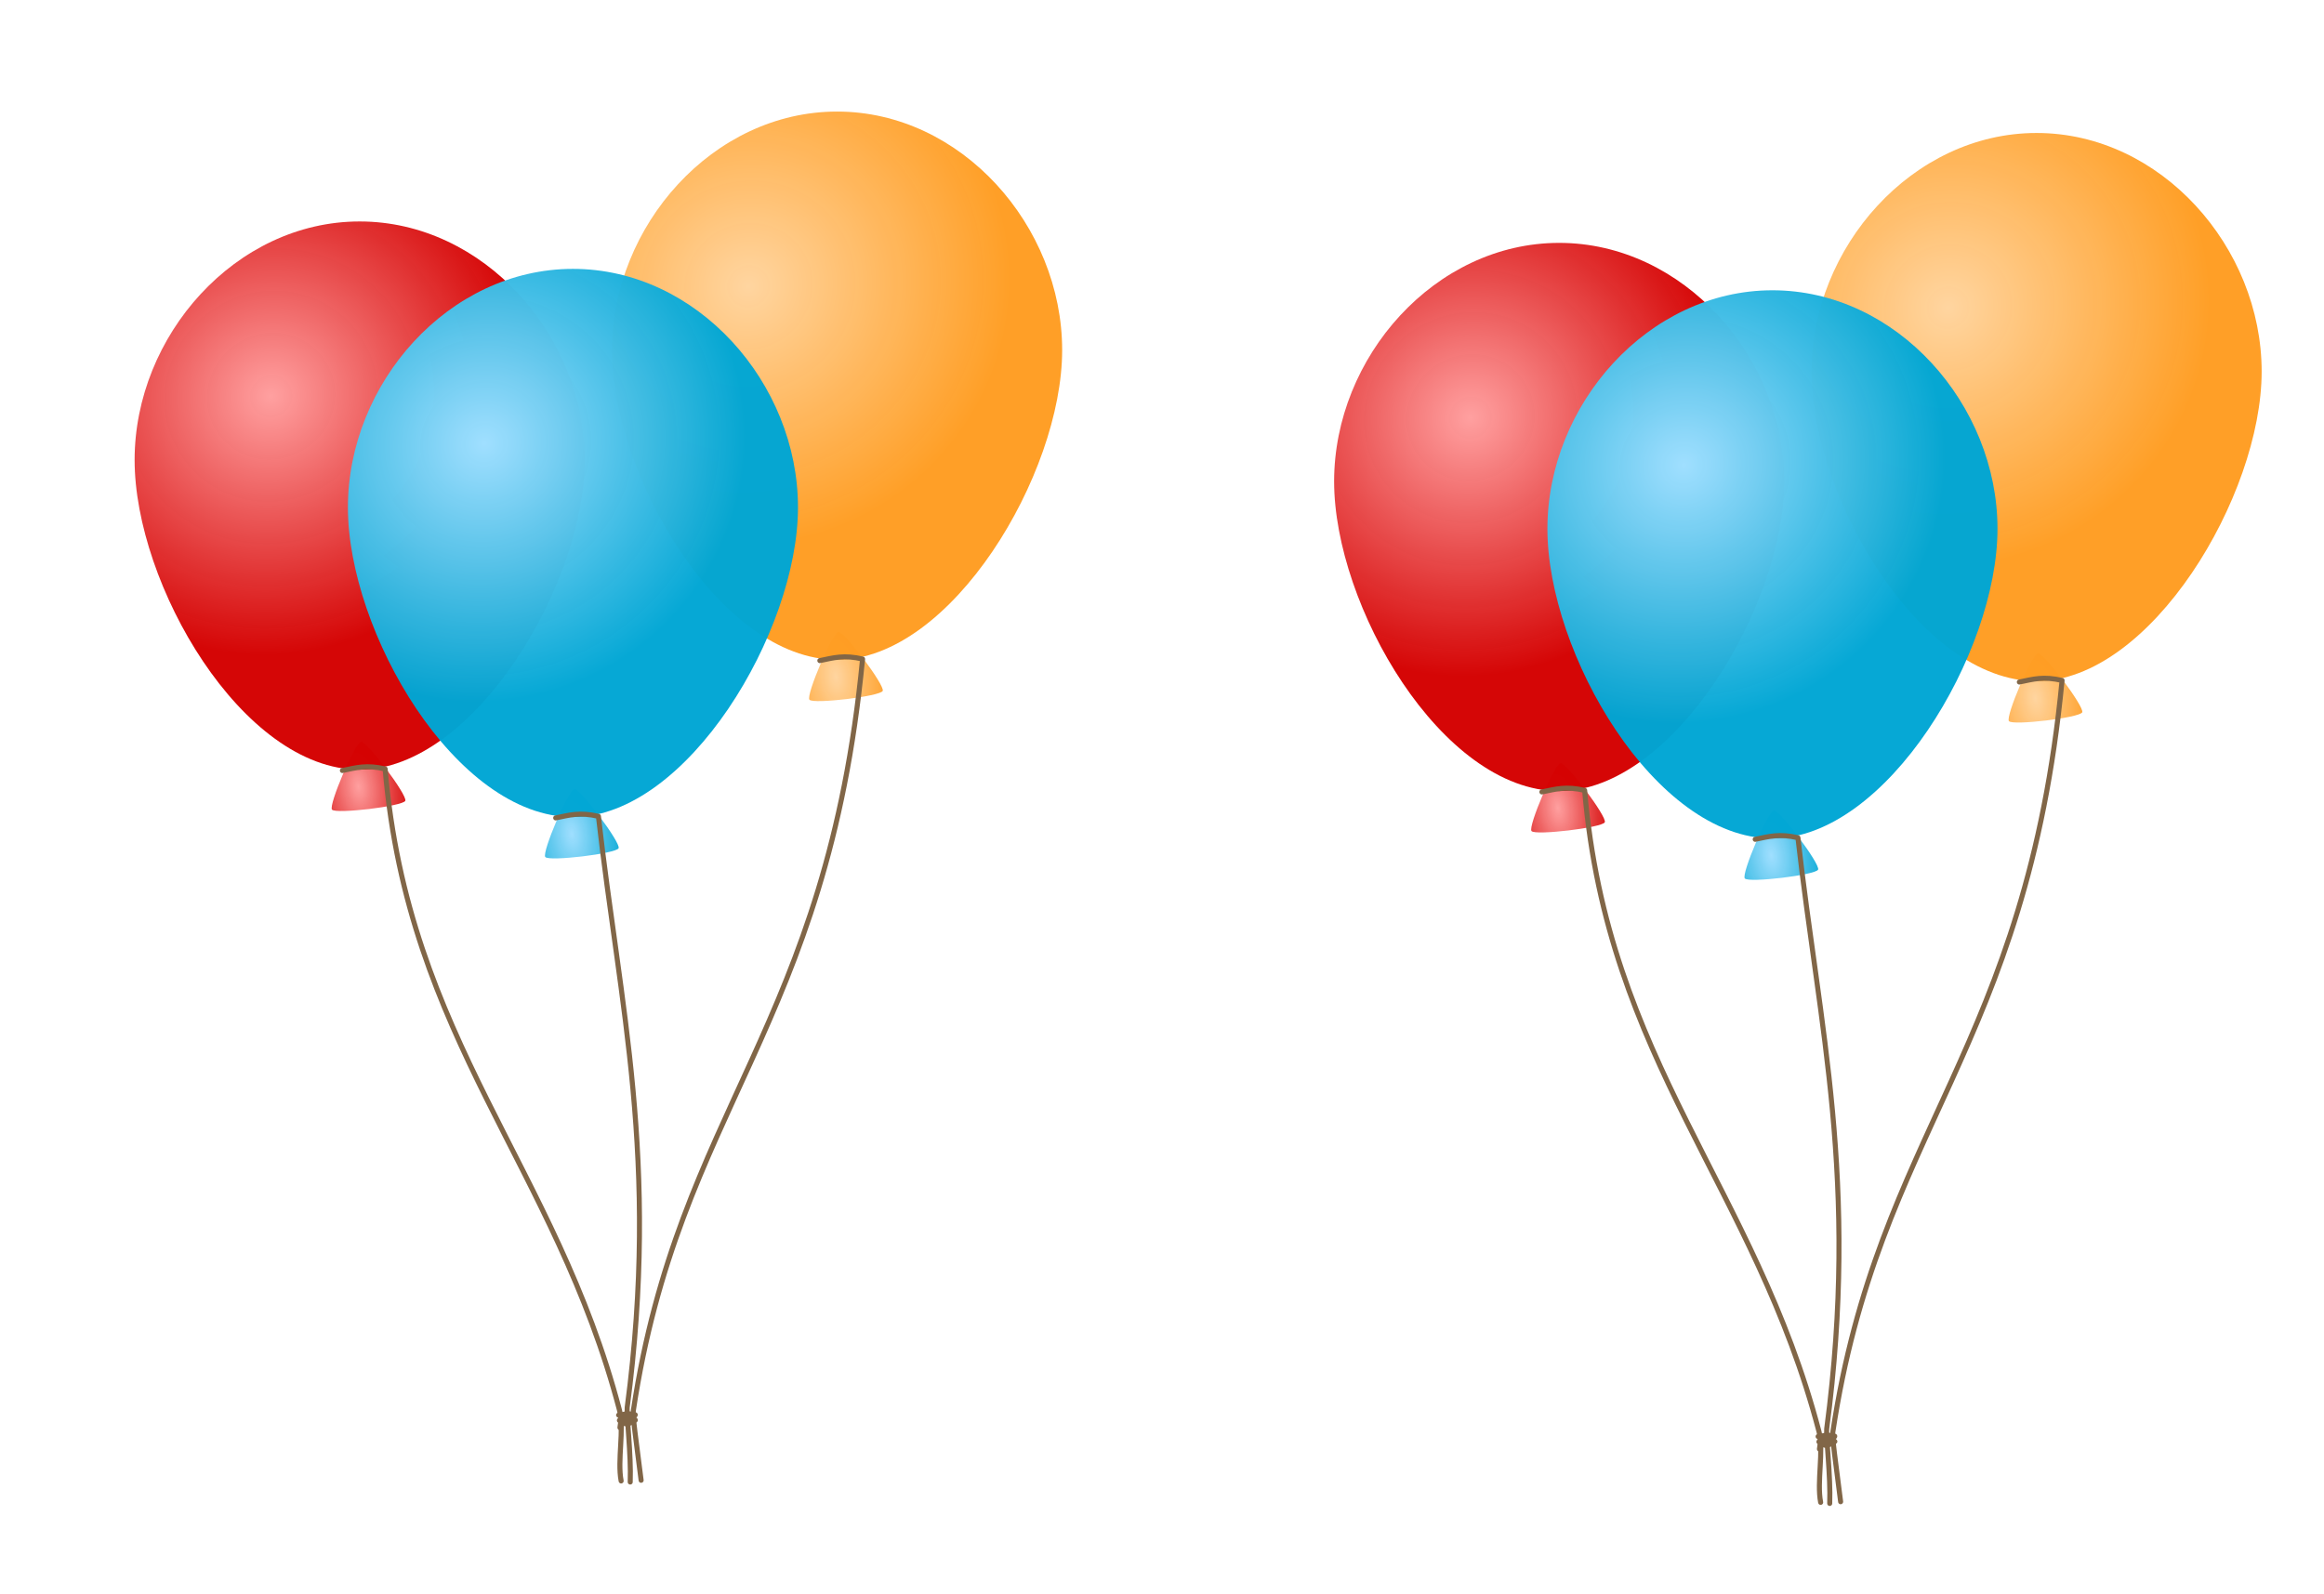
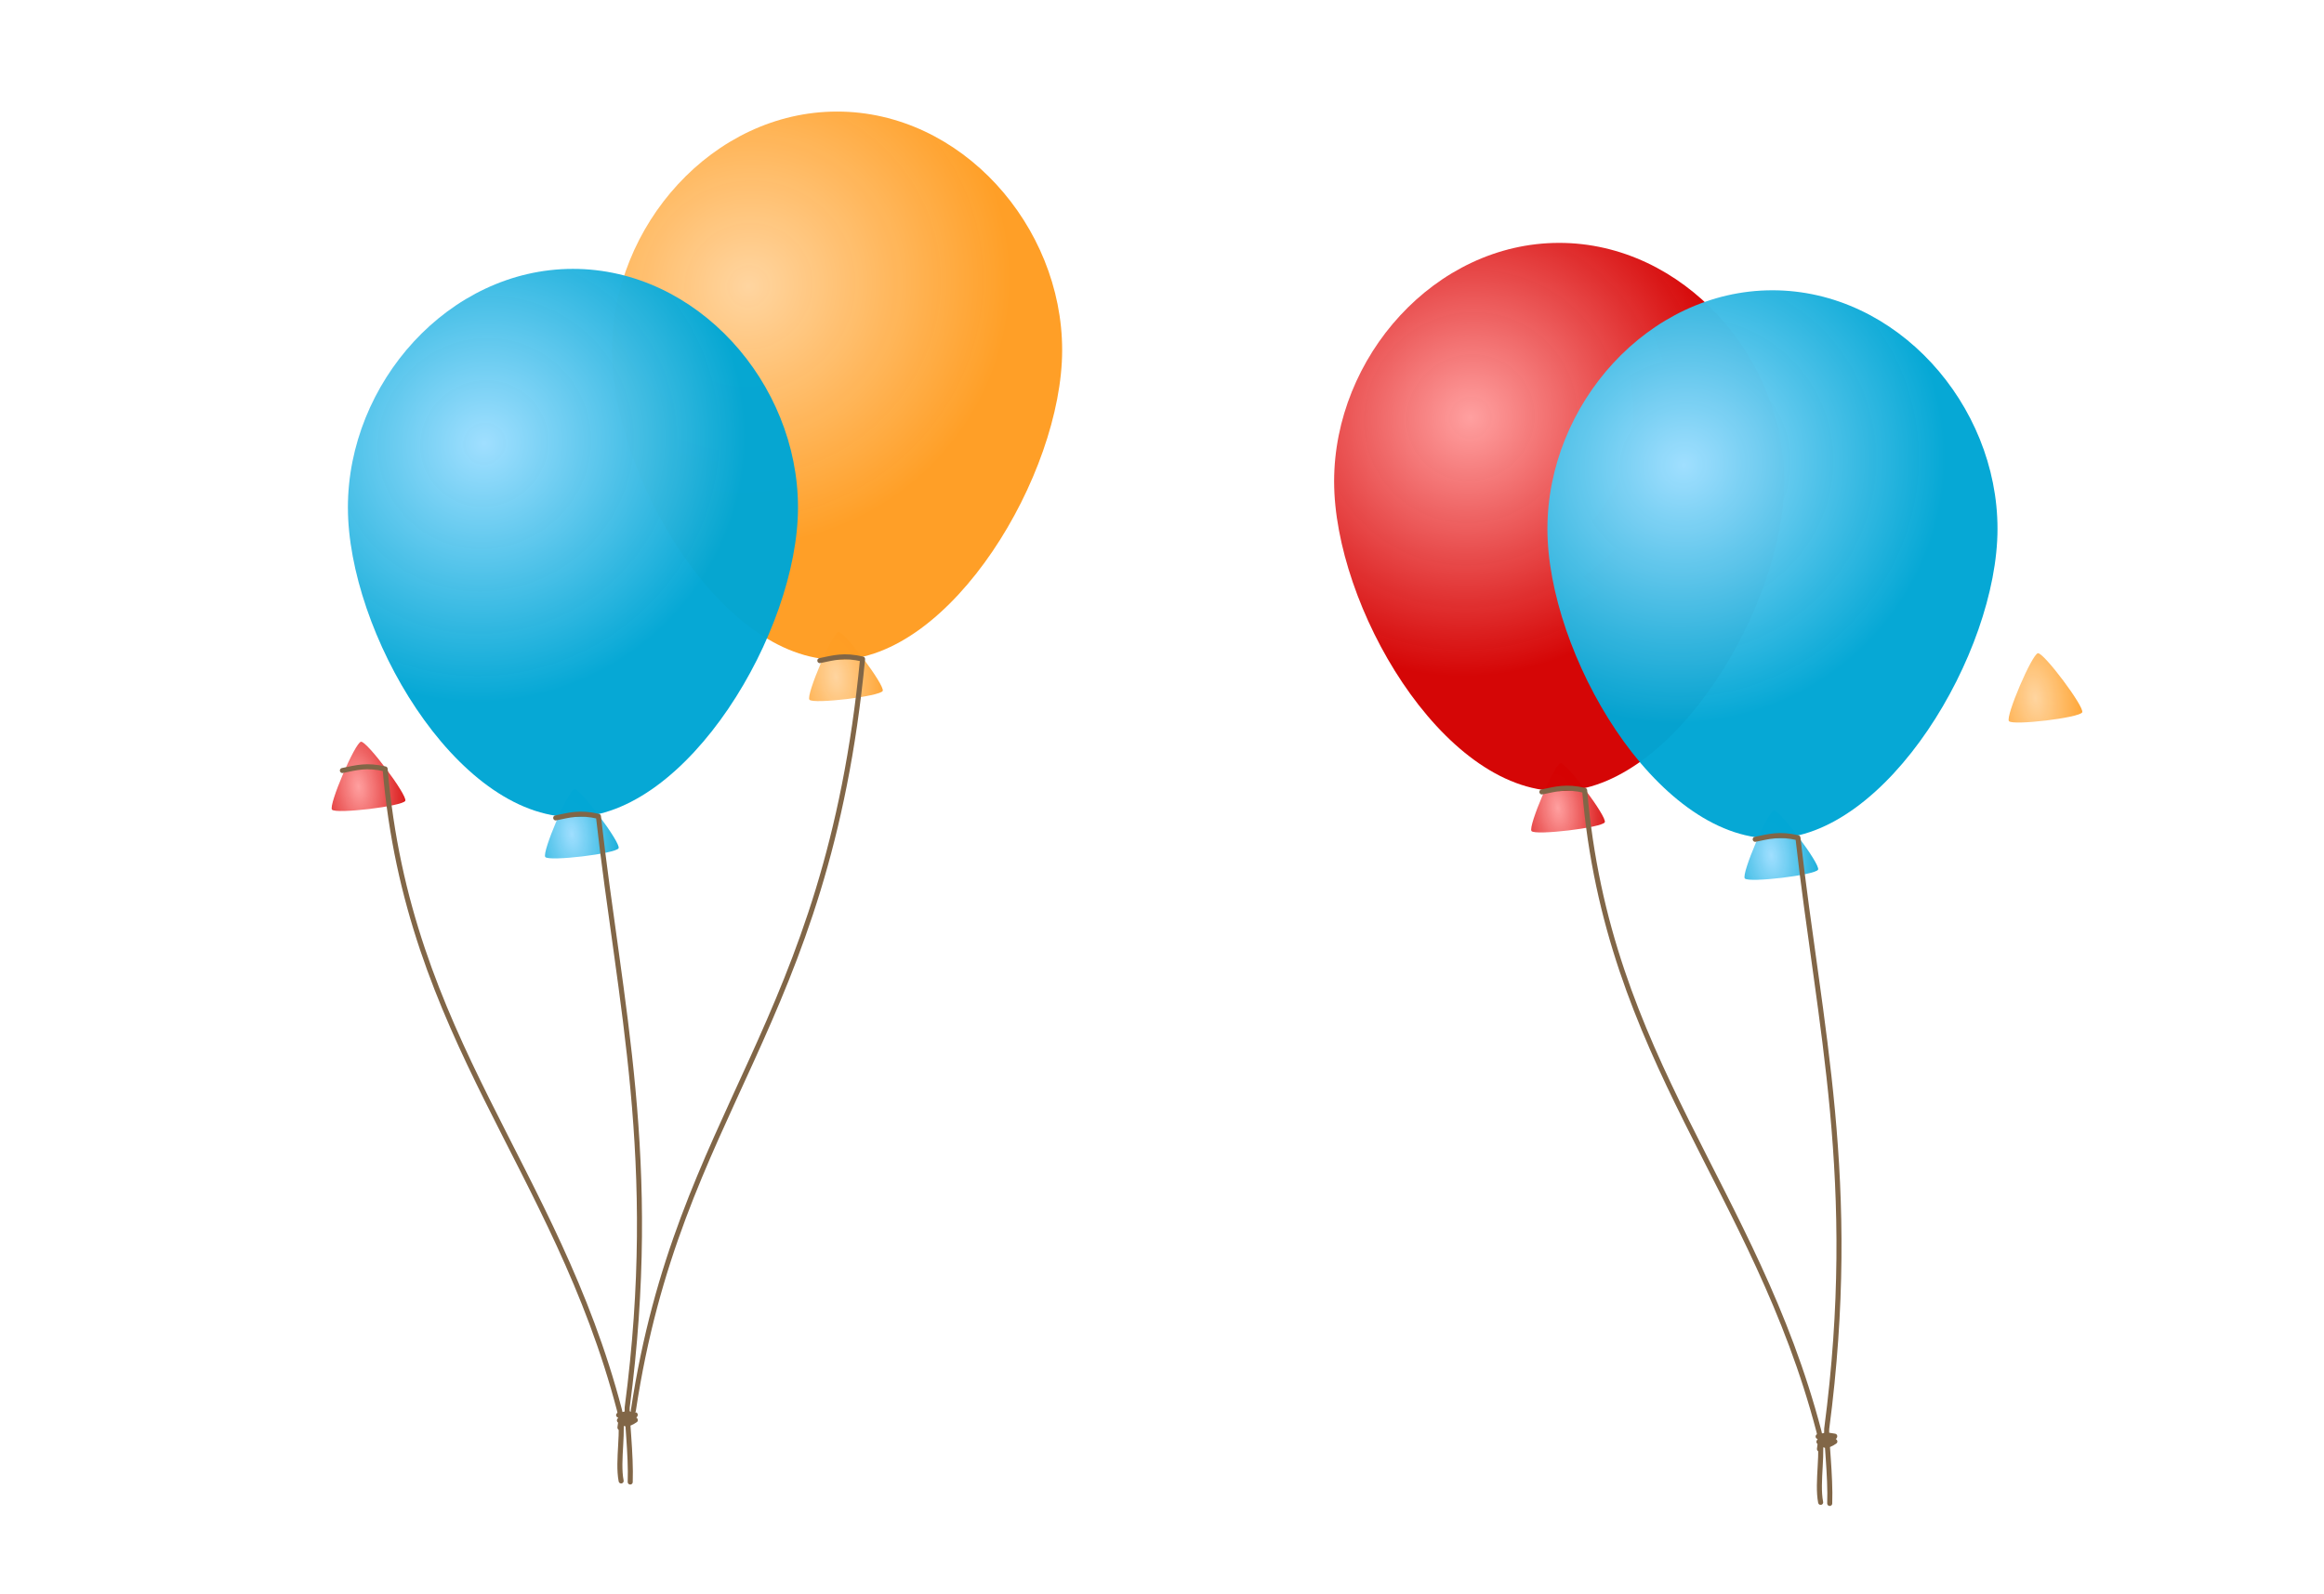
<svg xmlns="http://www.w3.org/2000/svg" width="100%" height="100%" viewBox="0 0 226 155" version="1.1" xml:space="preserve" style="fill-rule:evenodd;clip-rule:evenodd;stroke-linecap:round;stroke-linejoin:round;">
  <rect id="ArtBoard1" x="0" y="0" width="225.656" height="154.141" style="fill:none;" />
  <g>
    <path d="M35.108,72.143c0.57,-0.069 4.531,5.217 4.305,5.745c-0.226,0.528 -6.784,1.315 -7.129,0.856c-0.344,-0.46 2.253,-6.533 2.824,-6.601l0,0Z" style="fill:url(#_Radial1);fill-rule:nonzero;" />
-     <path d="M56.861,44.743c0,12.08 -10.788,30.115 -21.885,30.115c-11.425,0 -21.885,-18.036 -21.885,-30.115c0,-12.08 9.804,-23.203 21.885,-23.203c12.081,0 21.885,11.122 21.885,23.203Z" style="fill:url(#_Radial2);fill-rule:nonzero;" />
    <path d="M33.297,74.942c1.379,-0.284 2.347,-0.574 4.157,-0.154c2.224,26.317 16.582,38.653 22.789,62.369c0.483,1.844 -0.229,4.903 0.161,6.882" style="fill:none;stroke:#816647;stroke-width:0.49px;" />
    <path d="M81.536,61.452c0.571,-0.069 4.531,5.217 4.305,5.745c-0.225,0.529 -6.784,1.316 -7.128,0.856c-0.344,-0.46 2.253,-6.533 2.823,-6.601l0,0Z" style="fill:url(#_Radial3);fill-rule:nonzero;" />
    <path d="M103.29,34.053c0,12.081 -10.789,30.116 -21.886,30.116c-11.425,0 -21.885,-18.036 -21.885,-30.116c0,-12.079 9.804,-23.202 21.885,-23.202c12.081,0 21.886,11.121 21.886,23.202Z" style="fill:url(#_Radial4);fill-rule:nonzero;" />
-     <path d="M79.726,64.252c1.378,-0.285 2.347,-0.575 4.156,-0.155c-3.466,35.947 -17.873,43.74 -22.292,73.099c-0.08,0.531 0.246,2.727 0.757,6.779" style="fill:none;stroke:#816647;stroke-width:0.49px;" />
+     <path d="M79.726,64.252c1.378,-0.285 2.347,-0.575 4.156,-0.155c-3.466,35.947 -17.873,43.74 -22.292,73.099" style="fill:none;stroke:#816647;stroke-width:0.49px;" />
    <path d="M55.851,76.751c0.57,-0.068 4.531,5.218 4.305,5.746c-0.226,0.528 -6.784,1.315 -7.129,0.856c-0.344,-0.46 2.253,-6.533 2.824,-6.602l0,0Z" style="fill:url(#_Radial5);fill-rule:nonzero;" />
    <path d="M77.602,49.353c0,12.08 -10.788,30.115 -21.885,30.115c-11.425,0 -21.885,-18.036 -21.885,-30.115c0,-12.079 9.804,-23.202 21.885,-23.202c12.081,0 21.885,11.121 21.885,23.202Z" style="fill:url(#_Radial6);fill-rule:nonzero;" />
    <path d="M54.04,79.551c1.378,-0.284 2.347,-0.575 4.156,-0.154c2.057,18.381 5.969,33.355 2.796,57.497c-0.08,0.767 0.395,4.6 0.294,7.25" style="fill:none;stroke:#816647;stroke-width:0.49px;" />
    <path d="M60.919,137.254c-0.175,0.022 -0.236,0.069 -0.759,0.137c-0.135,-0.002 -0.246,0.105 -0.249,0.24c-0.003,0.135 0.104,0.246 0.239,0.249c-0.074,0.055 -0.168,0.155 -0.158,0.296c0.007,0.082 0.064,0.161 0.117,0.203c-0.001,0.013 -0.008,0.022 -0.01,0.036c-0.015,0.098 -0.034,0.227 -0.056,0.407c-0.017,0.135 0.079,0.259 0.214,0.275c0.135,0.017 0.258,-0.078 0.275,-0.213c0.013,-0.106 0.021,-0.158 0.031,-0.23c0.101,0.047 0.218,0.081 0.366,0.077c0.266,-0.009 0.584,-0.122 0.994,-0.408c0.072,-0.048 0.112,-0.132 0.106,-0.219c-0.006,-0.088 -0.07,-0.175 -0.127,-0.214c-0.011,-0.007 -0.02,-0.004 -0.03,-0.01c0.073,-0.057 0.159,-0.159 0.147,-0.295c-0.008,-0.113 -0.092,-0.206 -0.203,-0.224c-0.585,-0.097 -0.721,-0.129 -0.897,-0.107Z" style="fill:#816647;" />
  </g>
  <g>
    <path d="M151.755,74.226c0.57,-0.069 4.531,5.217 4.305,5.745c-0.226,0.528 -6.784,1.315 -7.129,0.856c-0.344,-0.46 2.253,-6.533 2.824,-6.601l0,0Z" style="fill:url(#_Radial7);fill-rule:nonzero;" />
    <path d="M173.508,46.825c0,12.081 -10.788,30.116 -21.885,30.116c-11.426,0 -21.885,-18.036 -21.885,-30.116c0,-12.079 9.804,-23.202 21.885,-23.202c12.081,0 21.885,11.122 21.885,23.202Z" style="fill:url(#_Radial8);fill-rule:nonzero;" />
    <path d="M149.944,77.025c1.379,-0.284 2.347,-0.574 4.157,-0.154c2.224,26.317 16.582,38.653 22.789,62.369c0.483,1.844 -0.229,4.903 0.161,6.882" style="fill:none;stroke:#816647;stroke-width:0.49px;" />
    <path d="M198.183,63.535c0.571,-0.069 4.531,5.217 4.305,5.745c-0.226,0.528 -6.784,1.316 -7.128,0.856c-0.345,-0.46 2.253,-6.533 2.823,-6.601l0,0Z" style="fill:url(#_Radial9);fill-rule:nonzero;" />
-     <path d="M219.937,36.136c0,12.081 -10.789,30.116 -21.886,30.116c-11.425,0 -21.885,-18.036 -21.885,-30.116c0,-12.079 9.804,-23.202 21.885,-23.202c12.081,0 21.886,11.121 21.886,23.202Z" style="fill:url(#_Radial10);fill-rule:nonzero;" />
-     <path d="M196.373,66.335c1.378,-0.285 2.347,-0.575 4.156,-0.155c-3.466,35.947 -17.873,43.74 -22.293,73.099c-0.079,0.53 0.247,2.727 0.758,6.779" style="fill:none;stroke:#816647;stroke-width:0.49px;" />
    <path d="M172.498,78.834c0.57,-0.068 4.53,5.218 4.305,5.746c-0.226,0.528 -6.785,1.315 -7.129,0.856c-0.344,-0.46 2.253,-6.533 2.824,-6.602l0,0Z" style="fill:url(#_Radial11);fill-rule:nonzero;" />
    <path d="M194.249,51.436c0,12.08 -10.788,30.115 -21.885,30.115c-11.425,0 -21.885,-18.036 -21.885,-30.115c0,-12.079 9.804,-23.202 21.885,-23.202c12.081,0 21.885,11.121 21.885,23.202Z" style="fill:url(#_Radial12);fill-rule:nonzero;" />
    <path d="M170.687,81.634c1.378,-0.284 2.347,-0.575 4.156,-0.154c2.057,18.381 5.969,33.355 2.796,57.497c-0.08,0.767 0.395,4.6 0.294,7.25" style="fill:none;stroke:#816647;stroke-width:0.49px;" />
    <path d="M177.566,139.337c-0.175,0.022 -0.236,0.069 -0.759,0.137c-0.135,-0.002 -0.246,0.105 -0.249,0.24c-0.003,0.135 0.104,0.246 0.239,0.249c-0.074,0.055 -0.169,0.155 -0.158,0.296c0.007,0.082 0.064,0.161 0.117,0.203c-0.001,0.013 -0.008,0.022 -0.01,0.036c-0.015,0.098 -0.034,0.227 -0.056,0.407c-0.017,0.135 0.079,0.259 0.214,0.275c0.135,0.017 0.258,-0.078 0.275,-0.213c0.013,-0.106 0.021,-0.158 0.031,-0.23c0.101,0.046 0.218,0.081 0.366,0.077c0.266,-0.009 0.584,-0.122 0.993,-0.408c0.073,-0.048 0.113,-0.132 0.107,-0.219c-0.006,-0.088 -0.07,-0.175 -0.127,-0.214c-0.011,-0.007 -0.02,-0.004 -0.03,-0.01c0.073,-0.057 0.159,-0.159 0.147,-0.295c-0.008,-0.113 -0.092,-0.206 -0.203,-0.224c-0.585,-0.097 -0.721,-0.129 -0.897,-0.107Z" style="fill:#816647;" />
  </g>
  <defs>
    <radialGradient id="_Radial1" cx="0" cy="0" r="1" gradientUnits="userSpaceOnUse" gradientTransform="matrix(5.217,-0.691,1.277,9.642,34.851,76.504)">
      <stop offset="0" style="stop-color:#ffa0a0;stop-opacity:1" />
      <stop offset="1" style="stop-color:#d40000;stop-opacity:0.976" />
    </radialGradient>
    <radialGradient id="_Radial2" cx="0" cy="0" r="1" gradientUnits="userSpaceOnUse" gradientTransform="matrix(15.019,19.876,-20.475,15.473,26.362,38.538)">
      <stop offset="0" style="stop-color:#ffa0a0;stop-opacity:1" />
      <stop offset="1" style="stop-color:#d40000;stop-opacity:0.976" />
    </radialGradient>
    <radialGradient id="_Radial3" cx="0" cy="0" r="1" gradientUnits="userSpaceOnUse" gradientTransform="matrix(5.217,-0.691,1.277,9.642,81.279,65.813)">
      <stop offset="0" style="stop-color:#ffd5a0;stop-opacity:1" />
      <stop offset="1" style="stop-color:#ff9d22;stop-opacity:0.976" />
    </radialGradient>
    <radialGradient id="_Radial4" cx="0" cy="0" r="1" gradientUnits="userSpaceOnUse" gradientTransform="matrix(15.019,19.876,-20.475,15.473,72.79,27.848)">
      <stop offset="0" style="stop-color:#ffd5a0;stop-opacity:1" />
      <stop offset="1" style="stop-color:#ff9d22;stop-opacity:0.976" />
    </radialGradient>
    <radialGradient id="_Radial5" cx="0" cy="0" r="1" gradientUnits="userSpaceOnUse" gradientTransform="matrix(5.217,-0.691,1.277,9.642,55.594,81.113)">
      <stop offset="0" style="stop-color:#a0dfff;stop-opacity:1" />
      <stop offset="1" style="stop-color:#00a6d4;stop-opacity:0.976" />
    </radialGradient>
    <radialGradient id="_Radial6" cx="0" cy="0" r="1" gradientUnits="userSpaceOnUse" gradientTransform="matrix(15.019,19.876,-20.475,15.473,47.105,43.147)">
      <stop offset="0" style="stop-color:#a0dfff;stop-opacity:1" />
      <stop offset="1" style="stop-color:#00a6d4;stop-opacity:0.976" />
    </radialGradient>
    <radialGradient id="_Radial7" cx="0" cy="0" r="1" gradientUnits="userSpaceOnUse" gradientTransform="matrix(5.217,-0.691,1.277,9.642,151.498,78.587)">
      <stop offset="0" style="stop-color:#ffa0a0;stop-opacity:1" />
      <stop offset="1" style="stop-color:#d40000;stop-opacity:0.976" />
    </radialGradient>
    <radialGradient id="_Radial8" cx="0" cy="0" r="1" gradientUnits="userSpaceOnUse" gradientTransform="matrix(15.019,19.876,-20.475,15.473,143.009,40.62)">
      <stop offset="0" style="stop-color:#ffa0a0;stop-opacity:1" />
      <stop offset="1" style="stop-color:#d40000;stop-opacity:0.976" />
    </radialGradient>
    <radialGradient id="_Radial9" cx="0" cy="0" r="1" gradientUnits="userSpaceOnUse" gradientTransform="matrix(5.217,-0.691,1.277,9.642,197.926,67.896)">
      <stop offset="0" style="stop-color:#ffd5a0;stop-opacity:1" />
      <stop offset="1" style="stop-color:#ff9d22;stop-opacity:0.976" />
    </radialGradient>
    <radialGradient id="_Radial10" cx="0" cy="0" r="1" gradientUnits="userSpaceOnUse" gradientTransform="matrix(15.019,19.876,-20.475,15.473,189.437,29.93)">
      <stop offset="0" style="stop-color:#ffd5a0;stop-opacity:1" />
      <stop offset="1" style="stop-color:#ff9d22;stop-opacity:0.976" />
    </radialGradient>
    <radialGradient id="_Radial11" cx="0" cy="0" r="1" gradientUnits="userSpaceOnUse" gradientTransform="matrix(5.217,-0.691,1.277,9.642,172.24,83.196)">
      <stop offset="0" style="stop-color:#a0dfff;stop-opacity:1" />
      <stop offset="1" style="stop-color:#00a6d4;stop-opacity:0.976" />
    </radialGradient>
    <radialGradient id="_Radial12" cx="0" cy="0" r="1" gradientUnits="userSpaceOnUse" gradientTransform="matrix(15.019,19.876,-20.475,15.473,163.752,45.23)">
      <stop offset="0" style="stop-color:#a0dfff;stop-opacity:1" />
      <stop offset="1" style="stop-color:#00a6d4;stop-opacity:0.976" />
    </radialGradient>
  </defs>
</svg>